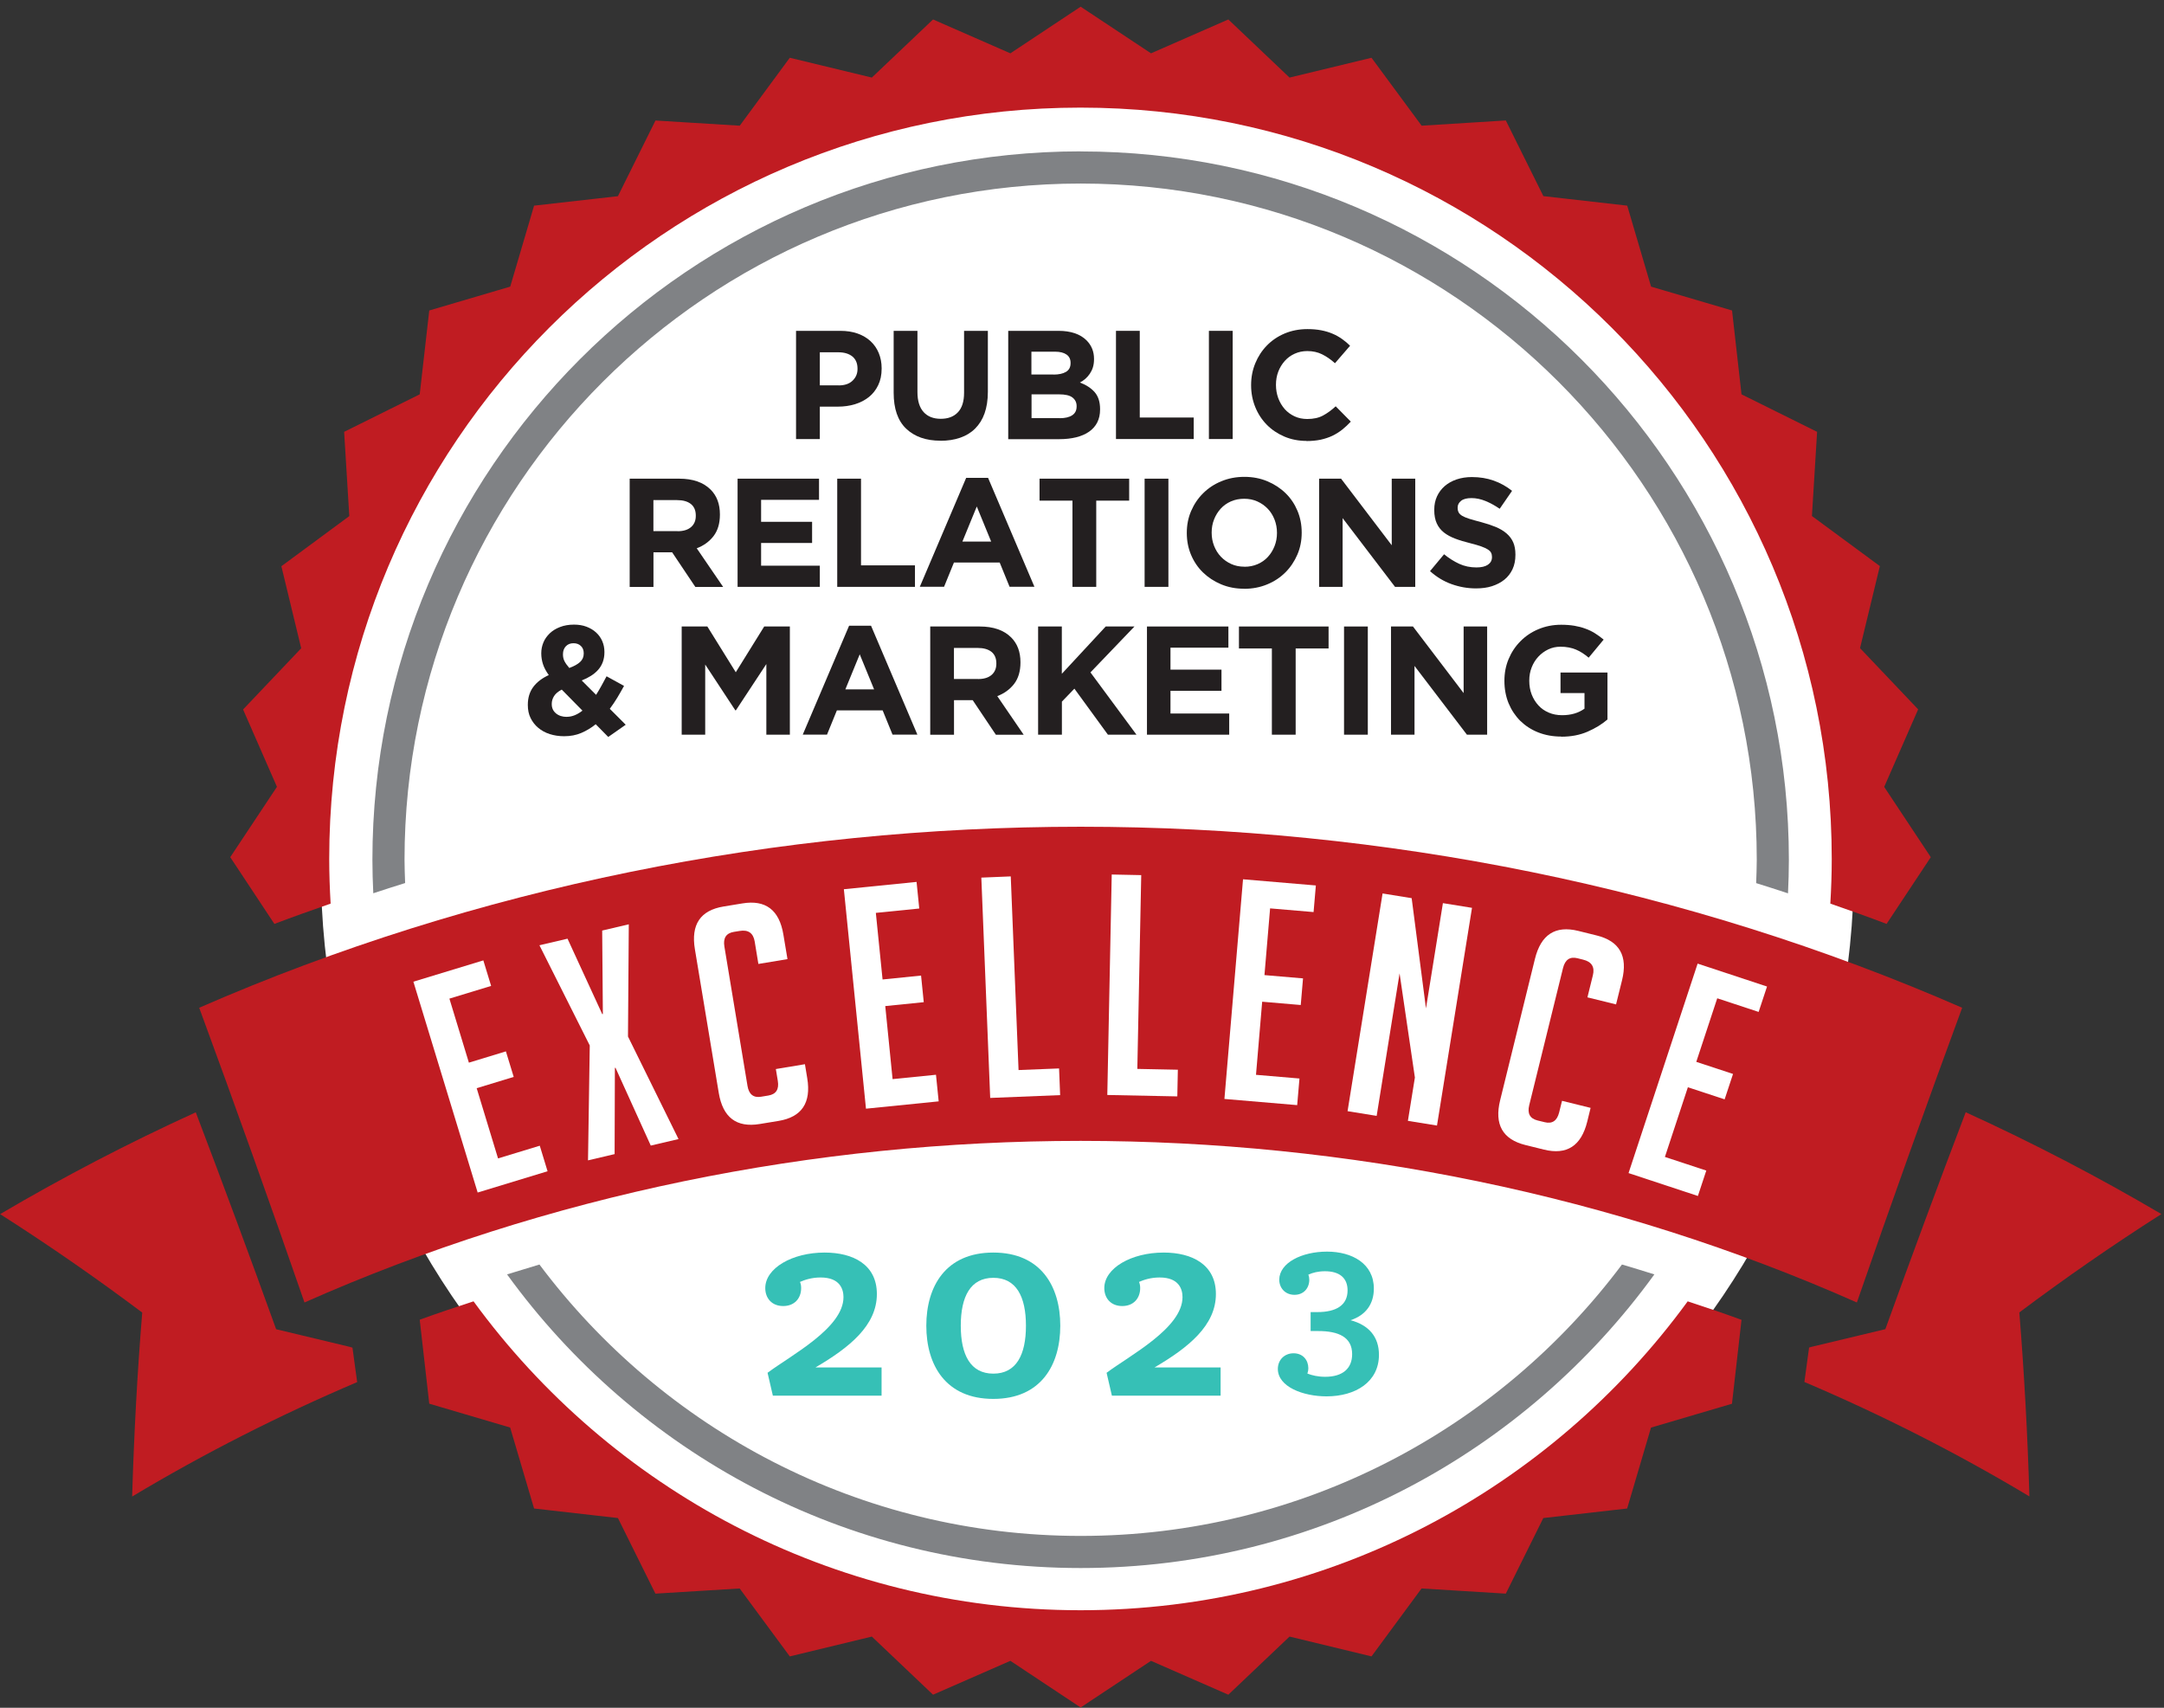
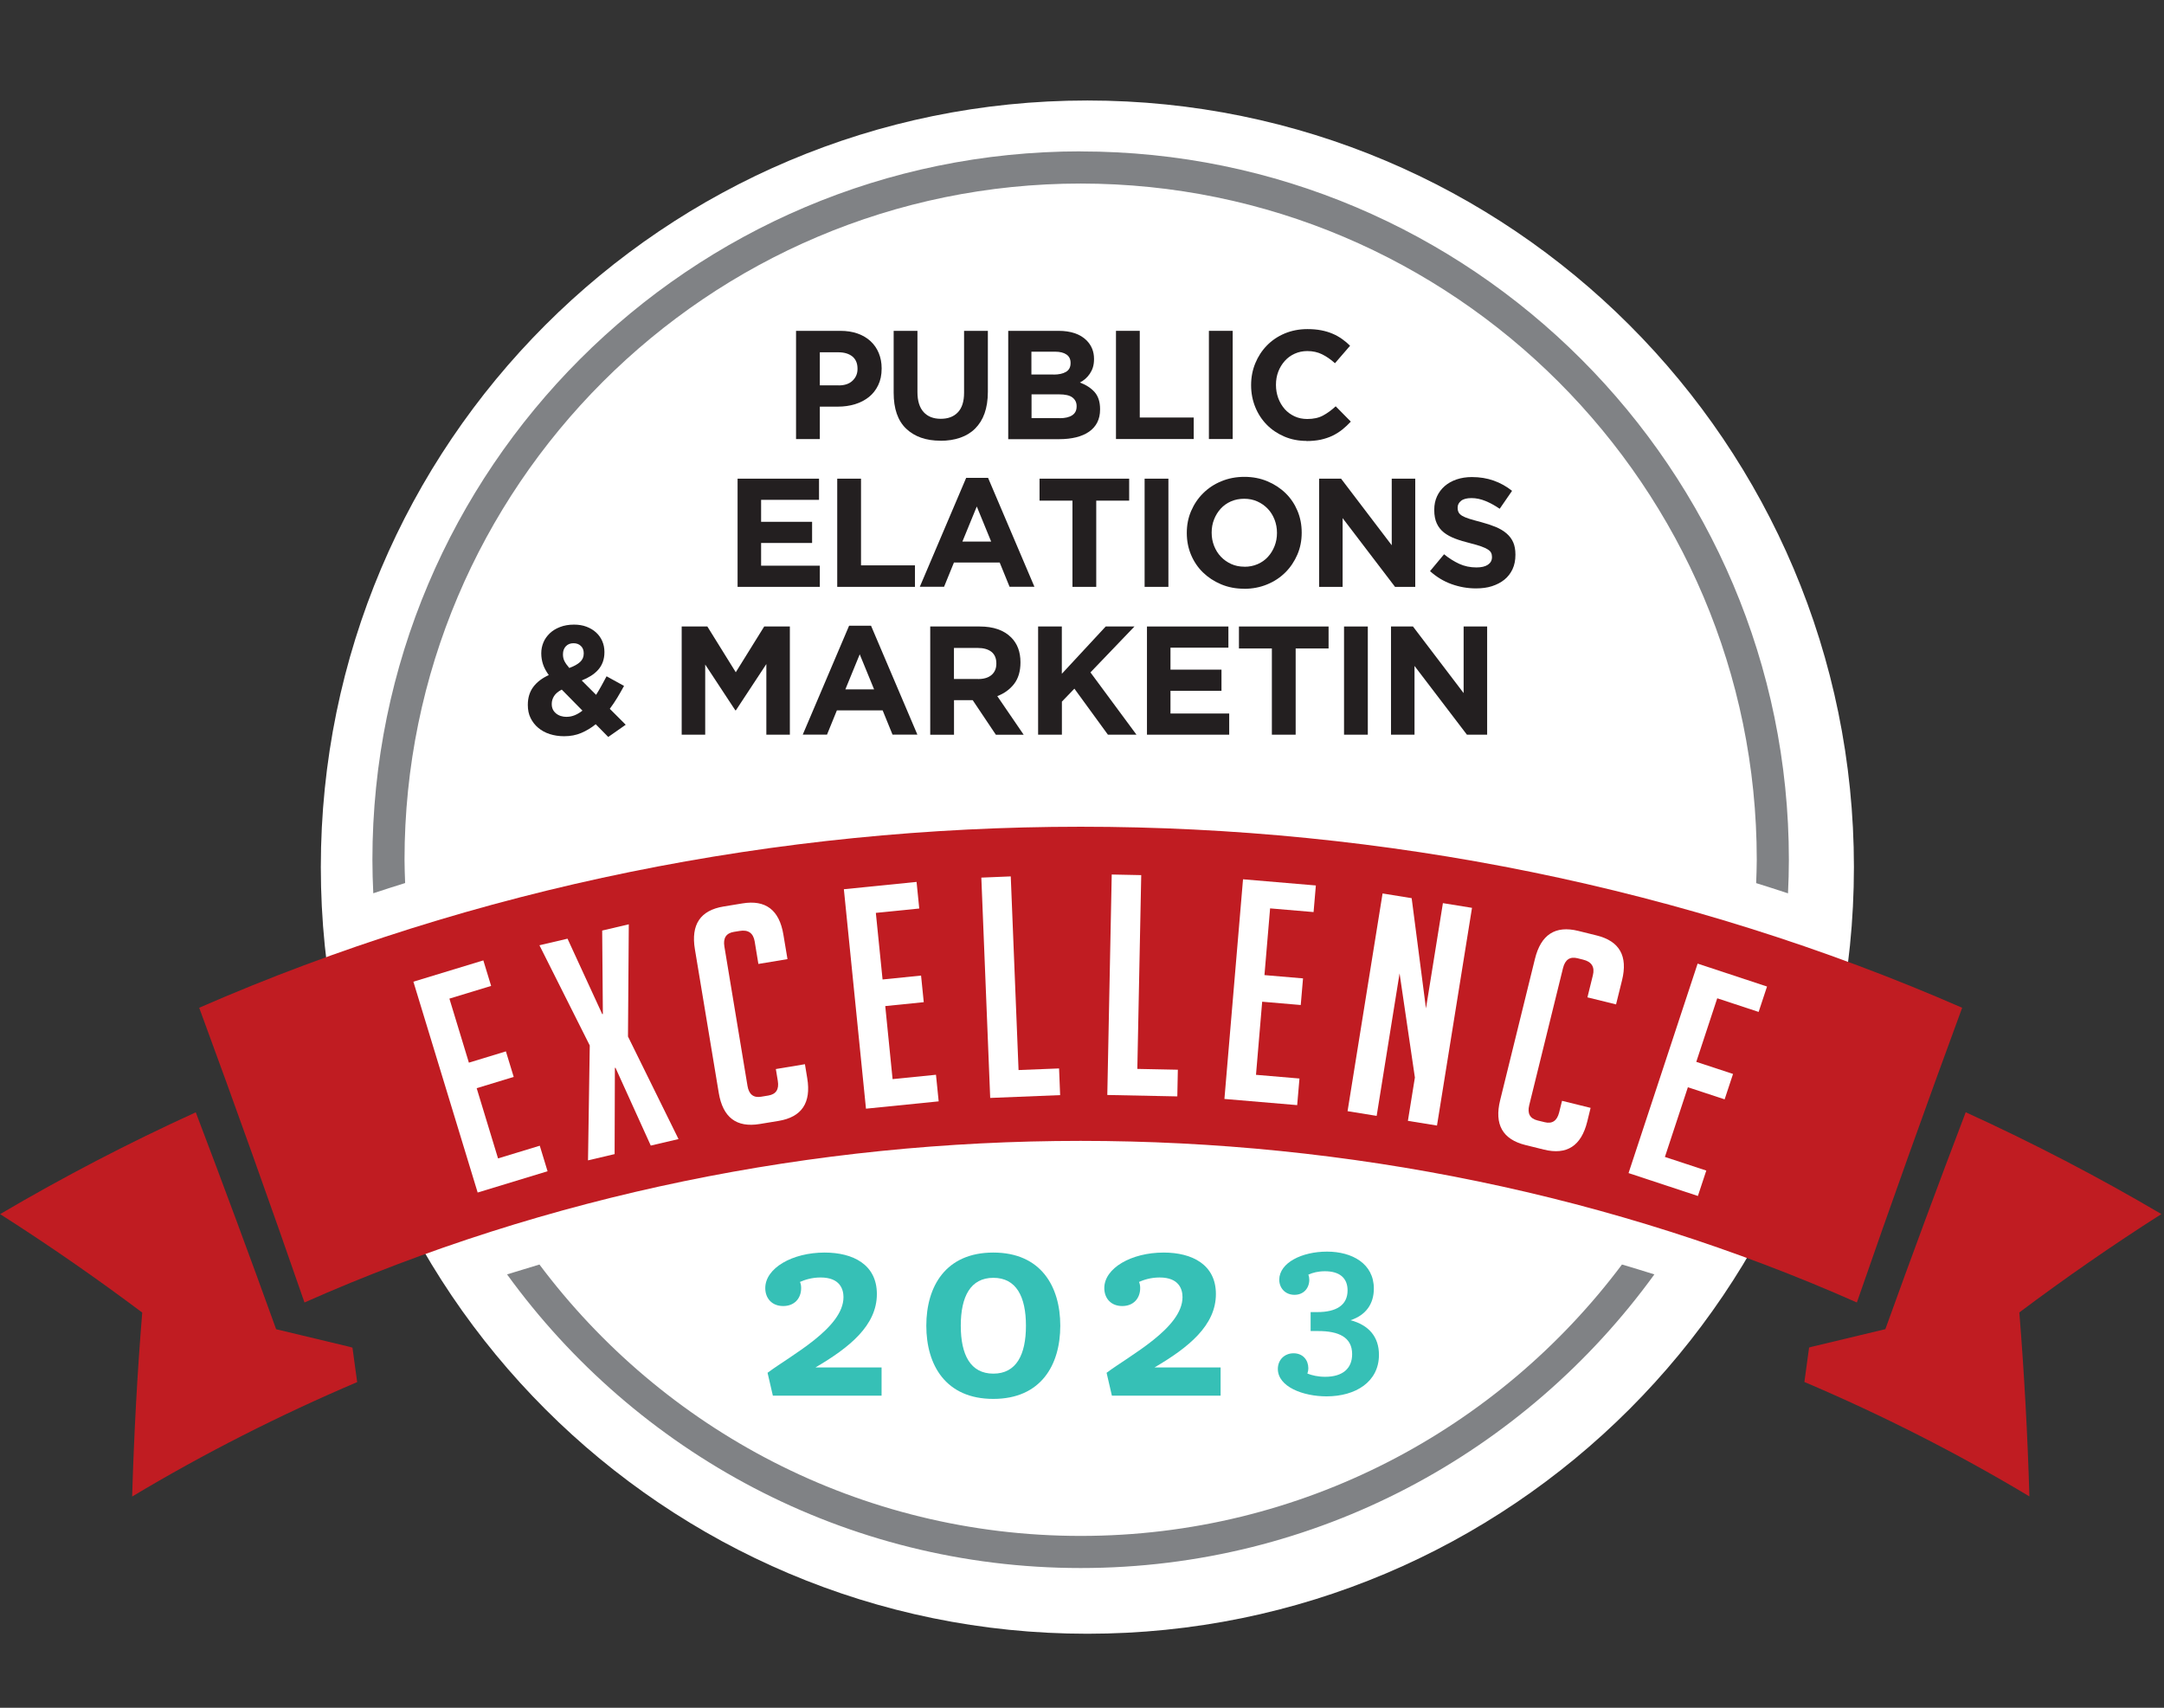
<svg xmlns="http://www.w3.org/2000/svg" width="275" height="217" viewBox="0 0 275 217" fill="none">
  <rect x="0" y="0" width="275" height="217" fill="#333333" stroke="none" />
  <g clip-path="url(#clip0_1398_3038)">
    <path d="M138.182 207.595C191.982 207.595 235.595 163.982 235.595 110.182C235.595 56.383 191.982 12.77 138.182 12.77C84.383 12.77 40.77 56.383 40.77 110.182C40.77 163.982 84.383 207.595 138.182 207.595Z" fill="white" />
    <path d="M249.349 128.053C214.266 112.719 175.801 105.051 137.328 105.051C98.854 105.051 60.398 112.719 25.314 128.053C29.899 140.511 34.356 152.985 38.694 165.502C69.568 151.807 103.456 144.968 137.328 144.968C171.199 144.968 205.087 151.807 235.97 165.502C240.307 152.985 244.764 140.511 249.349 128.053ZM274.665 154.266C266.631 149.536 258.332 145.215 249.802 141.33C246.31 150.492 242.912 159.679 239.59 168.892L230.215 171.137C230.113 171.163 230.002 171.197 229.899 171.223L229.302 175.603C239.163 179.795 248.735 184.653 257.896 190.143C257.666 182.365 257.247 174.57 256.615 166.766C262.421 162.411 268.441 158.236 274.682 154.257L274.665 154.266ZM44.466 171.146L35.091 168.9C31.769 159.679 28.363 150.5 24.879 141.339C16.349 145.224 8.05 149.544 0.016 154.274C6.249 158.245 12.268 162.428 18.074 166.783C17.434 174.595 17.024 182.391 16.793 190.16C25.955 184.67 35.526 179.821 45.388 175.62L44.79 171.24C44.679 171.214 44.577 171.18 44.466 171.154V171.146Z" fill="#C01C22" />
    <path d="M137.328 19.233C87.704 19.233 47.326 59.611 47.326 109.244C47.326 110.669 47.369 112.095 47.437 113.504C48.786 113.06 50.127 112.625 51.484 112.206C51.45 111.216 51.407 110.234 51.407 109.244C51.407 61.865 89.949 23.323 137.328 23.323C184.706 23.323 223.248 61.865 223.248 109.244C223.248 110.243 223.205 111.224 223.171 112.215C224.529 112.633 225.869 113.069 227.218 113.513C227.287 112.095 227.329 110.678 227.329 109.252C227.329 59.628 186.952 19.242 137.328 19.242V19.233ZM137.328 195.164C109.228 195.164 84.237 181.605 68.552 160.678C67.178 161.088 65.803 161.506 64.437 161.933C80.805 184.517 107.376 199.245 137.336 199.245C167.297 199.245 193.868 184.517 210.236 161.933C208.87 161.498 207.495 161.088 206.12 160.678C190.436 181.605 165.444 195.164 137.336 195.164H137.328Z" fill="#808285" />
-     <path d="M137.32 204.607C105.626 204.607 77.543 189.144 60.177 165.357C57.88 166.108 55.592 166.868 53.329 167.696H53.338L54.55 178.361L64.83 181.392L67.87 191.68L78.525 192.893L83.29 202.498L93.997 201.841L100.366 210.473L110.791 207.954L118.57 215.34L128.397 211.036L137.328 216.962L146.268 211.036L156.095 215.34L163.874 207.954L174.29 210.473L180.651 201.841L191.358 202.498L196.123 192.893L206.778 191.68L209.809 181.4L220.098 178.369L221.31 167.713H221.328C219.056 166.877 216.768 166.117 214.471 165.357C197.105 189.144 169.022 204.607 137.32 204.607ZM239.454 99.963L243.757 90.135L236.372 82.357L238.891 71.931L230.259 65.57L230.916 54.872L221.31 50.108L220.107 39.452L209.818 36.421L206.787 26.132L196.131 24.92L191.358 15.306L180.66 15.972L174.29 7.34L163.874 9.858L156.095 2.473L146.268 6.776L137.328 0.851L128.397 6.776L118.57 2.473L110.791 9.858L100.366 7.34L94.005 15.972L83.298 15.314L78.525 24.928L67.87 26.132L64.839 36.421L54.55 39.452L53.338 50.108L43.732 54.872L44.389 65.579L35.757 71.948L38.276 82.374L30.891 90.152L35.194 99.98L29.26 108.919L34.869 117.398C37.234 116.501 39.625 115.656 42.016 114.819C41.905 112.941 41.837 111.054 41.837 109.15C41.837 56.417 84.579 13.675 137.303 13.675C190.026 13.675 232.777 56.417 232.777 109.15C232.777 111.054 232.709 112.941 232.598 114.819C234.997 115.656 237.388 116.493 239.745 117.398L245.363 108.919L239.437 99.98L239.454 99.963Z" fill="#C01C22" />
    <path d="M60.704 151.542L52.533 124.74L61.422 122.034L62.412 125.278L57.11 126.892L59.586 135.029L64.29 133.594L65.281 136.839L60.576 138.273L63.291 147.196L68.594 145.582L69.584 148.827L60.696 151.533L60.704 151.542Z" fill="white" />
    <path d="M86.234 144.736L82.699 145.565L78.216 135.677L78.139 135.694L78.105 146.649L74.724 147.443L74.946 132.843L68.551 120.112L72.12 119.275L76.534 128.864L76.611 128.847L76.525 118.242L79.907 117.448L79.804 131.707L86.234 144.754V144.736Z" fill="white" />
    <path d="M102.292 135.233L102.583 137.001C103.104 140.134 101.883 141.945 98.937 142.431L96.546 142.824C93.592 143.311 91.859 141.996 91.338 138.862L88.307 120.616C87.786 117.482 88.998 115.672 91.953 115.186L94.343 114.793C97.298 114.306 99.031 115.621 99.552 118.755L100.073 121.871L96.375 122.486L95.906 119.634C95.727 118.558 95.086 118.106 93.985 118.294L93.25 118.413C92.277 118.575 91.876 119.199 92.055 120.274L94.992 137.983C95.172 139.059 95.752 139.52 96.725 139.357L97.648 139.204C98.621 139.042 99.022 138.418 98.843 137.342L98.595 135.84L102.292 135.225V135.233Z" fill="white" />
    <path d="M110.047 140.869L107.238 112.991L116.477 112.061L116.818 115.442L111.302 115.997L112.156 124.458L117.049 123.963L117.39 127.344L112.498 127.839L113.429 137.12L118.944 136.565L119.286 139.946L110.047 140.877V140.869Z" fill="white" />
    <path d="M134.722 139.153L125.834 139.511L124.707 111.515L128.447 111.361L129.437 135.968L134.586 135.763L134.722 139.153Z" fill="white" />
    <path d="M149.612 139.315L140.715 139.136L141.278 111.122L145.027 111.198L144.531 135.823L149.68 135.925L149.612 139.323V139.315Z" fill="white" />
    <path d="M155.598 139.648L157.963 111.728L167.219 112.513L166.929 115.894L161.404 115.425L160.687 123.903L165.588 124.321L165.298 127.703L160.397 127.284L159.611 136.574L165.136 137.043L164.845 140.425L155.59 139.639L155.598 139.648Z" fill="white" />
    <path d="M181.212 128.13L183.364 114.759L187.061 115.356L182.612 143.02L178.915 142.423L179.803 136.916L177.857 123.681L174.945 141.791L171.248 141.193L175.696 113.529L179.394 114.127L181.212 128.138V128.13Z" fill="white" />
    <path d="M202.131 140.783L201.704 142.525C200.944 145.608 199.108 146.794 196.205 146.077L193.857 145.497C190.954 144.779 189.878 142.884 190.638 139.802L195.061 121.837C195.821 118.755 197.648 117.568 200.56 118.285L202.908 118.866C205.811 119.583 206.887 121.478 206.127 124.561L205.367 127.626L201.73 126.73L202.421 123.929C202.686 122.87 202.267 122.204 201.183 121.94L200.466 121.76C199.51 121.521 198.895 121.94 198.63 122.998L194.335 140.425C194.071 141.484 194.421 142.132 195.386 142.372L196.299 142.594C197.255 142.833 197.87 142.414 198.135 141.356L198.502 139.878L202.139 140.775L202.131 140.783Z" fill="white" />
    <path d="M206.956 149.057L215.733 122.443L224.553 125.355L223.486 128.582L218.226 126.849L215.562 134.926L220.233 136.463L219.165 139.691L214.495 138.154L211.575 147.008L216.835 148.741L215.767 151.969L206.947 149.057H206.956Z" fill="white" />
    <path d="M101.152 42.039H106.771C107.599 42.039 108.333 42.15 108.982 42.381C109.631 42.611 110.177 42.936 110.63 43.354C111.082 43.772 111.432 44.276 111.671 44.857C111.911 45.437 112.039 46.086 112.039 46.795V46.838C112.039 47.64 111.893 48.34 111.603 48.938C111.313 49.544 110.92 50.048 110.416 50.449C109.913 50.85 109.323 51.158 108.649 51.363C107.974 51.568 107.249 51.67 106.48 51.67H104.183V55.794H101.161V42.048L101.152 42.039ZM106.574 48.972C107.334 48.972 107.923 48.776 108.342 48.374C108.76 47.973 108.973 47.478 108.973 46.889V46.846C108.973 46.163 108.751 45.651 108.316 45.292C107.88 44.942 107.274 44.763 106.523 44.763H104.183V48.964H106.583L106.574 48.972Z" fill="#231F20" />
    <path d="M119.518 55.999C117.673 55.999 116.222 55.487 115.155 54.471C114.087 53.455 113.566 51.926 113.566 49.894V42.039H116.589V49.817C116.589 50.944 116.854 51.79 117.374 52.362C117.895 52.934 118.621 53.216 119.552 53.216C120.482 53.216 121.208 52.942 121.729 52.387C122.25 51.841 122.514 51.013 122.514 49.911V42.039H125.537V49.792C125.537 50.842 125.392 51.747 125.119 52.524C124.845 53.301 124.436 53.941 123.915 54.462C123.394 54.983 122.754 55.367 122.011 55.623C121.268 55.88 120.431 56.008 119.518 56.008V55.999Z" fill="#231F20" />
    <path d="M128.134 42.039H134.503C136.083 42.039 137.278 42.449 138.089 43.26C138.712 43.892 139.028 44.669 139.028 45.599V45.642C139.028 46.035 138.977 46.385 138.883 46.684C138.789 46.983 138.653 47.256 138.49 47.495C138.328 47.734 138.14 47.947 137.927 48.135C137.713 48.323 137.483 48.477 137.235 48.605C138.029 48.904 138.653 49.314 139.114 49.834C139.566 50.355 139.797 51.072 139.797 51.986V52.029C139.797 52.661 139.677 53.207 139.438 53.677C139.199 54.146 138.849 54.539 138.397 54.855C137.944 55.171 137.406 55.401 136.766 55.564C136.134 55.717 135.425 55.803 134.657 55.803H128.125V42.056L128.134 42.039ZM133.871 47.597C134.537 47.597 135.067 47.486 135.459 47.256C135.852 47.025 136.048 46.658 136.048 46.146V46.103C136.048 45.642 135.878 45.292 135.536 45.053C135.195 44.814 134.708 44.686 134.059 44.686H131.071V47.589H133.863L133.871 47.597ZM134.674 53.139C135.34 53.139 135.869 53.019 136.245 52.772C136.621 52.533 136.817 52.157 136.817 51.645V51.602C136.817 51.141 136.638 50.782 136.288 50.509C135.937 50.236 135.365 50.108 134.58 50.108H131.088V53.13H134.682L134.674 53.139Z" fill="#231F20" />
    <path d="M141.818 42.039H144.841V53.053H151.697V55.786H141.818V42.039Z" fill="#231F20" />
    <path d="M153.627 42.039H156.649V55.786H153.627V42.039Z" fill="#231F20" />
    <path d="M166.034 56.025C165.027 56.025 164.088 55.845 163.225 55.478C162.363 55.111 161.611 54.607 160.988 53.975C160.365 53.343 159.87 52.592 159.52 51.73C159.17 50.867 158.99 49.945 158.99 48.963V48.921C158.99 47.939 159.17 47.017 159.52 46.163C159.87 45.309 160.365 44.549 160.988 43.909C161.62 43.26 162.371 42.748 163.242 42.38C164.113 42.013 165.087 41.817 166.145 41.817C166.786 41.817 167.375 41.868 167.904 41.971C168.434 42.073 168.912 42.218 169.347 42.406C169.783 42.585 170.175 42.816 170.542 43.072C170.91 43.328 171.251 43.618 171.567 43.934L169.646 46.154C169.108 45.668 168.562 45.292 168.007 45.019C167.452 44.745 166.828 44.609 166.128 44.609C165.556 44.609 165.018 44.72 164.532 44.942C164.036 45.164 163.618 45.471 163.268 45.864C162.918 46.257 162.636 46.709 162.44 47.23C162.243 47.751 162.149 48.297 162.149 48.887V48.929C162.149 49.518 162.252 50.073 162.44 50.594C162.636 51.115 162.909 51.576 163.251 51.969C163.592 52.362 164.019 52.669 164.506 52.9C164.993 53.13 165.539 53.241 166.128 53.241C166.914 53.241 167.58 53.096 168.118 52.806C168.664 52.515 169.202 52.123 169.74 51.627L171.661 53.574C171.311 53.95 170.944 54.291 170.56 54.599C170.175 54.898 169.765 55.162 169.313 55.376C168.86 55.589 168.365 55.751 167.827 55.871C167.289 55.982 166.692 56.042 166.017 56.042L166.034 56.025Z" fill="#231F20" />
-     <path d="M80.019 60.823H86.304C88.046 60.823 89.377 61.284 90.308 62.215C91.094 63.001 91.486 64.051 91.486 65.357V65.4C91.486 66.51 91.213 67.423 90.675 68.123C90.129 68.824 89.42 69.336 88.541 69.669L91.896 74.578H88.361L85.416 70.181H83.042V74.578H80.019V60.832V60.823ZM86.107 67.5C86.85 67.5 87.422 67.321 87.823 66.971C88.225 66.621 88.421 66.143 88.421 65.553V65.511C88.421 64.853 88.208 64.367 87.789 64.034C87.371 63.709 86.79 63.547 86.039 63.547H83.034V67.492H86.099L86.107 67.5Z" fill="#231F20" />
    <path d="M93.732 60.823H104.081V63.513H96.721V66.305H103.201V68.994H96.721V71.88H104.183V74.57H93.732V60.823Z" fill="#231F20" />
    <path d="M106.395 60.823H109.417V71.838H116.273V74.57H106.395V60.823Z" fill="#231F20" />
    <path d="M122.772 60.721H125.564L131.455 74.561H128.296L127.041 71.479H121.226L119.971 74.561H116.889L122.78 60.721H122.772ZM125.956 68.815L124.129 64.358L122.302 68.815H125.956Z" fill="#231F20" />
    <path d="M136.287 63.615H132.104V60.823H143.494V63.615H139.31V74.57H136.287V63.615Z" fill="#231F20" />
    <path d="M145.457 60.823H148.48V74.57H145.457V60.823Z" fill="#231F20" />
    <path d="M158.101 74.808C157.043 74.808 156.069 74.621 155.173 74.245C154.285 73.869 153.516 73.365 152.868 72.734C152.219 72.102 151.715 71.35 151.356 70.497C150.998 69.643 150.818 68.721 150.818 67.739V67.696C150.818 66.714 150.998 65.792 151.365 64.938C151.732 64.084 152.236 63.325 152.885 62.684C153.534 62.035 154.302 61.523 155.198 61.156C156.095 60.78 157.077 60.592 158.136 60.592C159.194 60.592 160.168 60.78 161.064 61.156C161.952 61.532 162.721 62.035 163.37 62.667C164.018 63.299 164.522 64.05 164.881 64.904C165.239 65.758 165.419 66.68 165.419 67.662V67.705C165.419 68.686 165.239 69.609 164.872 70.463C164.505 71.316 164.001 72.076 163.353 72.725C162.704 73.374 161.935 73.886 161.039 74.254C160.142 74.629 159.16 74.817 158.101 74.817V74.808ZM158.144 72.016C158.75 72.016 159.305 71.906 159.818 71.683C160.33 71.462 160.765 71.154 161.124 70.761C161.483 70.369 161.764 69.916 161.969 69.395C162.174 68.874 162.277 68.328 162.277 67.739V67.696C162.277 67.107 162.174 66.552 161.969 66.023C161.764 65.502 161.483 65.041 161.107 64.648C160.731 64.255 160.296 63.948 159.784 63.717C159.271 63.487 158.716 63.376 158.11 63.376C157.504 63.376 156.932 63.487 156.428 63.709C155.924 63.931 155.489 64.238 155.13 64.631C154.772 65.024 154.49 65.476 154.285 65.997C154.08 66.518 153.978 67.064 153.978 67.653V67.696C153.978 68.285 154.08 68.84 154.285 69.361C154.49 69.882 154.772 70.343 155.147 70.736C155.523 71.129 155.958 71.436 156.462 71.666C156.966 71.897 157.529 72.008 158.144 72.008V72.016Z" fill="#231F20" />
    <path d="M167.631 60.823H170.423L176.861 69.285V60.823H179.849V74.57H177.279L170.619 65.835V74.57H167.631V60.823Z" fill="#231F20" />
    <path d="M187.558 74.766C186.508 74.766 185.483 74.587 184.476 74.228C183.468 73.87 182.555 73.314 181.727 72.572L183.511 70.429C184.143 70.941 184.783 71.342 185.449 71.65C186.107 71.948 186.832 72.102 187.618 72.102C188.25 72.102 188.736 71.991 189.078 71.761C189.42 71.53 189.599 71.214 189.599 70.804V70.762C189.599 70.565 189.565 70.394 189.488 70.241C189.42 70.087 189.274 69.951 189.078 69.822C188.882 69.694 188.591 69.558 188.233 69.43C187.874 69.302 187.404 69.165 186.824 69.02C186.132 68.849 185.5 68.661 184.937 68.448C184.373 68.234 183.895 67.978 183.503 67.671C183.11 67.363 182.802 66.979 182.589 66.518C182.375 66.057 182.264 65.493 182.264 64.81V64.768C182.264 64.136 182.384 63.572 182.615 63.069C182.845 62.565 183.178 62.129 183.596 61.762C184.023 61.395 184.527 61.113 185.108 60.917C185.688 60.721 186.346 60.618 187.046 60.618C188.053 60.618 188.984 60.772 189.821 61.071C190.666 61.37 191.443 61.805 192.152 62.368L190.581 64.648C189.966 64.23 189.36 63.897 188.771 63.658C188.181 63.419 187.592 63.291 187.003 63.291C186.414 63.291 185.97 63.402 185.68 63.632C185.389 63.863 185.236 64.144 185.236 64.486V64.529C185.236 64.751 185.278 64.947 185.364 65.109C185.449 65.272 185.603 65.417 185.825 65.553C186.047 65.681 186.354 65.809 186.739 65.929C187.123 66.049 187.618 66.185 188.207 66.339C188.907 66.527 189.522 66.731 190.068 66.954C190.615 67.184 191.076 67.457 191.452 67.782C191.827 68.106 192.109 68.482 192.297 68.909C192.485 69.336 192.579 69.856 192.579 70.463V70.505C192.579 71.189 192.459 71.795 192.212 72.324C191.964 72.853 191.622 73.297 191.178 73.656C190.734 74.015 190.205 74.288 189.599 74.484C188.993 74.681 188.31 74.766 187.558 74.766Z" fill="#231F20" />
    <path d="M75.708 92.022C75.145 92.483 74.53 92.85 73.873 93.132C73.215 93.414 72.481 93.55 71.687 93.55C71.029 93.55 70.423 93.456 69.86 93.277C69.296 93.098 68.809 92.824 68.4 92.483C67.99 92.141 67.665 91.723 67.426 91.236C67.187 90.75 67.076 90.203 67.076 89.588V89.546C67.076 88.666 67.307 87.915 67.759 87.3C68.22 86.677 68.878 86.173 69.74 85.78C69.399 85.311 69.151 84.85 69.006 84.406C68.861 83.962 68.784 83.501 68.784 83.031V82.988C68.784 82.519 68.878 82.066 69.057 81.631C69.236 81.195 69.51 80.82 69.86 80.478C70.21 80.145 70.645 79.872 71.166 79.675C71.687 79.471 72.276 79.368 72.942 79.368C73.531 79.368 74.061 79.454 74.53 79.633C75 79.812 75.409 80.051 75.751 80.367C76.093 80.683 76.357 81.05 76.537 81.469C76.716 81.887 76.81 82.34 76.81 82.826V82.869C76.81 83.33 76.742 83.74 76.605 84.115C76.468 84.491 76.272 84.816 76.016 85.106C75.76 85.396 75.452 85.652 75.102 85.874C74.752 86.096 74.359 86.293 73.924 86.463L75.751 88.291C75.973 87.941 76.195 87.565 76.417 87.164C76.639 86.762 76.861 86.352 77.083 85.934L79.303 87.155C79.038 87.642 78.757 88.128 78.458 88.632C78.159 89.127 77.834 89.606 77.493 90.067L79.516 92.09L77.296 93.644L75.708 92.03V92.022ZM72.037 91.083C72.378 91.083 72.711 91.014 73.044 90.878C73.377 90.741 73.702 90.545 74.018 90.297L71.388 87.625C70.927 87.864 70.603 88.137 70.406 88.453C70.21 88.769 70.116 89.093 70.116 89.435V89.477C70.116 89.964 70.295 90.348 70.654 90.647C71.012 90.946 71.473 91.091 72.037 91.091V91.083ZM72.353 84.875C72.959 84.653 73.412 84.397 73.719 84.115C74.026 83.834 74.18 83.475 74.18 83.048V83.005C74.18 82.613 74.061 82.305 73.813 82.075C73.574 81.844 73.258 81.733 72.882 81.733C72.472 81.733 72.156 81.861 71.909 82.118C71.67 82.374 71.542 82.707 71.542 83.125V83.168C71.542 83.466 71.601 83.748 71.73 84.004C71.858 84.261 72.062 84.551 72.344 84.875H72.353Z" fill="#231F20" />
    <path d="M86.629 79.607H89.891L93.502 85.422L97.114 79.607H100.375V93.354H97.387V84.38L93.519 90.255H93.442L89.617 84.44V93.354H86.629V79.607Z" fill="#231F20" />
    <path d="M107.897 79.505H110.689L116.58 93.345H113.421L112.166 90.263H106.351L105.096 93.345H102.014L107.905 79.505H107.897ZM111.081 87.599L109.254 83.142L107.427 87.599H111.081Z" fill="#231F20" />
    <path d="M118.213 79.607H124.497C126.239 79.607 127.571 80.069 128.501 80.999C129.287 81.785 129.68 82.835 129.68 84.141V84.184C129.68 85.294 129.407 86.207 128.869 86.908C128.322 87.608 127.613 88.12 126.734 88.453L130.09 93.362H126.555L123.609 88.965H121.235V93.362H118.213V79.616V79.607ZM124.301 86.284C125.043 86.284 125.616 86.105 126.017 85.755C126.418 85.405 126.615 84.927 126.615 84.338V84.295C126.615 83.638 126.401 83.151 125.983 82.818C125.564 82.493 124.984 82.331 124.232 82.331H121.227V86.276H124.292L124.301 86.284Z" fill="#231F20" />
    <path d="M131.914 79.607H134.937V85.618L140.512 79.607H144.166L138.574 85.439L144.423 93.354H140.794L136.533 87.505L134.945 89.153V93.354H131.923V79.607H131.914Z" fill="#231F20" />
    <path d="M145.756 79.607H156.104V82.297H148.744V85.089H155.225V87.778H148.744V90.664H156.207V93.354H145.756V79.607Z" fill="#231F20" />
    <path d="M161.629 82.399H157.445V79.607H168.835V82.399H164.652V93.354H161.629V82.399Z" fill="#231F20" />
    <path d="M170.799 79.607H173.821V93.354H170.799V79.607Z" fill="#231F20" />
    <path d="M176.768 79.607H179.56L185.997 88.069V79.607H188.986V93.354H186.416L179.756 84.619V93.354H176.768V79.607Z" fill="#231F20" />
-     <path d="M198.412 93.593C197.336 93.593 196.362 93.414 195.474 93.064C194.586 92.713 193.835 92.218 193.195 91.595C192.563 90.963 192.068 90.22 191.709 89.358C191.359 88.496 191.18 87.548 191.18 86.532V86.489C191.18 85.507 191.359 84.585 191.718 83.731C192.076 82.877 192.58 82.118 193.22 81.477C193.861 80.828 194.621 80.316 195.5 79.949C196.379 79.582 197.336 79.385 198.386 79.385C199.001 79.385 199.564 79.428 200.068 79.513C200.572 79.599 201.041 79.718 201.468 79.88C201.904 80.034 202.305 80.231 202.689 80.47C203.065 80.709 203.432 80.973 203.791 81.272L201.887 83.569C201.622 83.347 201.366 83.151 201.101 82.98C200.836 82.809 200.572 82.664 200.281 82.544C200 82.425 199.692 82.331 199.368 82.271C199.043 82.203 198.676 82.177 198.292 82.177C197.746 82.177 197.225 82.288 196.747 82.519C196.268 82.749 195.85 83.057 195.492 83.441C195.133 83.825 194.851 84.278 194.646 84.799C194.441 85.319 194.339 85.874 194.339 86.463V86.506C194.339 87.138 194.441 87.719 194.646 88.248C194.851 88.777 195.141 89.238 195.509 89.64C195.876 90.041 196.32 90.34 196.823 90.553C197.327 90.767 197.891 90.878 198.506 90.878C199.633 90.878 200.58 90.605 201.357 90.049V88.069H198.309V85.456H204.277V91.424C203.569 92.03 202.732 92.543 201.75 92.97C200.768 93.397 199.658 93.61 198.403 93.61L198.412 93.593Z" fill="#231F20" />
    <path d="M97.557 174.424C100.503 172.221 107.189 168.746 107.189 164.827C107.189 163.854 106.779 162.325 104.277 162.325C103.158 162.325 102.262 162.624 101.664 162.889C101.775 163.154 101.809 163.41 101.809 163.674C101.809 164.947 100.99 165.954 99.53 165.954C98.07 165.954 97.25 164.947 97.25 163.674C97.25 161.139 100.682 159.158 104.789 159.158C108.409 159.158 111.432 160.686 111.432 164.426C111.432 168.422 107.957 171.222 103.628 173.758H112.03V177.344H98.215L97.54 174.433L97.557 174.424Z" fill="#36C0B6" />
    <path d="M117.715 168.456C117.715 163.452 120.182 159.158 126.227 159.158C132.273 159.158 134.74 163.452 134.74 168.456C134.74 173.459 132.273 177.754 126.227 177.754C120.182 177.754 117.715 173.459 117.715 168.456ZM130.377 168.456C130.377 164.759 129.148 162.368 126.236 162.368C123.324 162.368 122.095 164.759 122.095 168.456C122.095 172.153 123.324 174.544 126.236 174.544C129.148 174.544 130.377 172.153 130.377 168.456Z" fill="#36C0B6" />
    <path d="M140.641 174.424C143.587 172.221 150.272 168.746 150.272 164.827C150.272 163.854 149.863 162.325 147.361 162.325C146.242 162.325 145.346 162.624 144.748 162.889C144.859 163.154 144.893 163.41 144.893 163.674C144.893 164.947 144.074 165.954 142.614 165.954C141.154 165.954 140.334 164.947 140.334 163.674C140.334 161.139 143.766 159.158 147.873 159.158C151.493 159.158 154.516 160.686 154.516 164.426C154.516 168.422 151.041 171.222 146.712 173.758H155.114V177.344H141.299L140.624 174.433L140.641 174.424Z" fill="#36C0B6" />
    <path d="M162.387 173.955C162.387 172.785 163.241 171.957 164.385 171.957C165.589 171.957 166.263 172.836 166.263 173.861C166.263 174.066 166.237 174.245 166.144 174.535C166.733 174.766 167.493 174.945 168.398 174.945C170.66 174.945 171.83 173.861 171.83 172.068C171.83 169.899 170.097 169.131 167.518 169.131H166.553V166.723H167.407C169.815 166.723 171.249 165.844 171.249 163.965C171.249 162.386 170.225 161.532 168.372 161.532C167.518 161.532 166.818 161.711 166.263 161.967C166.348 162.172 166.383 162.403 166.383 162.616C166.383 163.675 165.674 164.529 164.504 164.529C163.334 164.529 162.566 163.675 162.566 162.59C162.6 160.447 165.443 159.039 168.637 159.039C171.83 159.039 174.588 160.567 174.588 163.735C174.588 165.673 173.589 167.107 171.625 167.756C173.947 168.371 175.237 169.865 175.237 172.153C175.237 175.586 172.274 177.43 168.577 177.43C165.614 177.43 162.387 176.226 162.387 173.938V173.955Z" fill="#36C0B6" />
  </g>
  <defs>
    <clipPath id="clip0_1398_3038">
      <rect width="274.658" height="216.12" fill="white" transform="translate(0 0.842)" />
    </clipPath>
  </defs>
</svg>